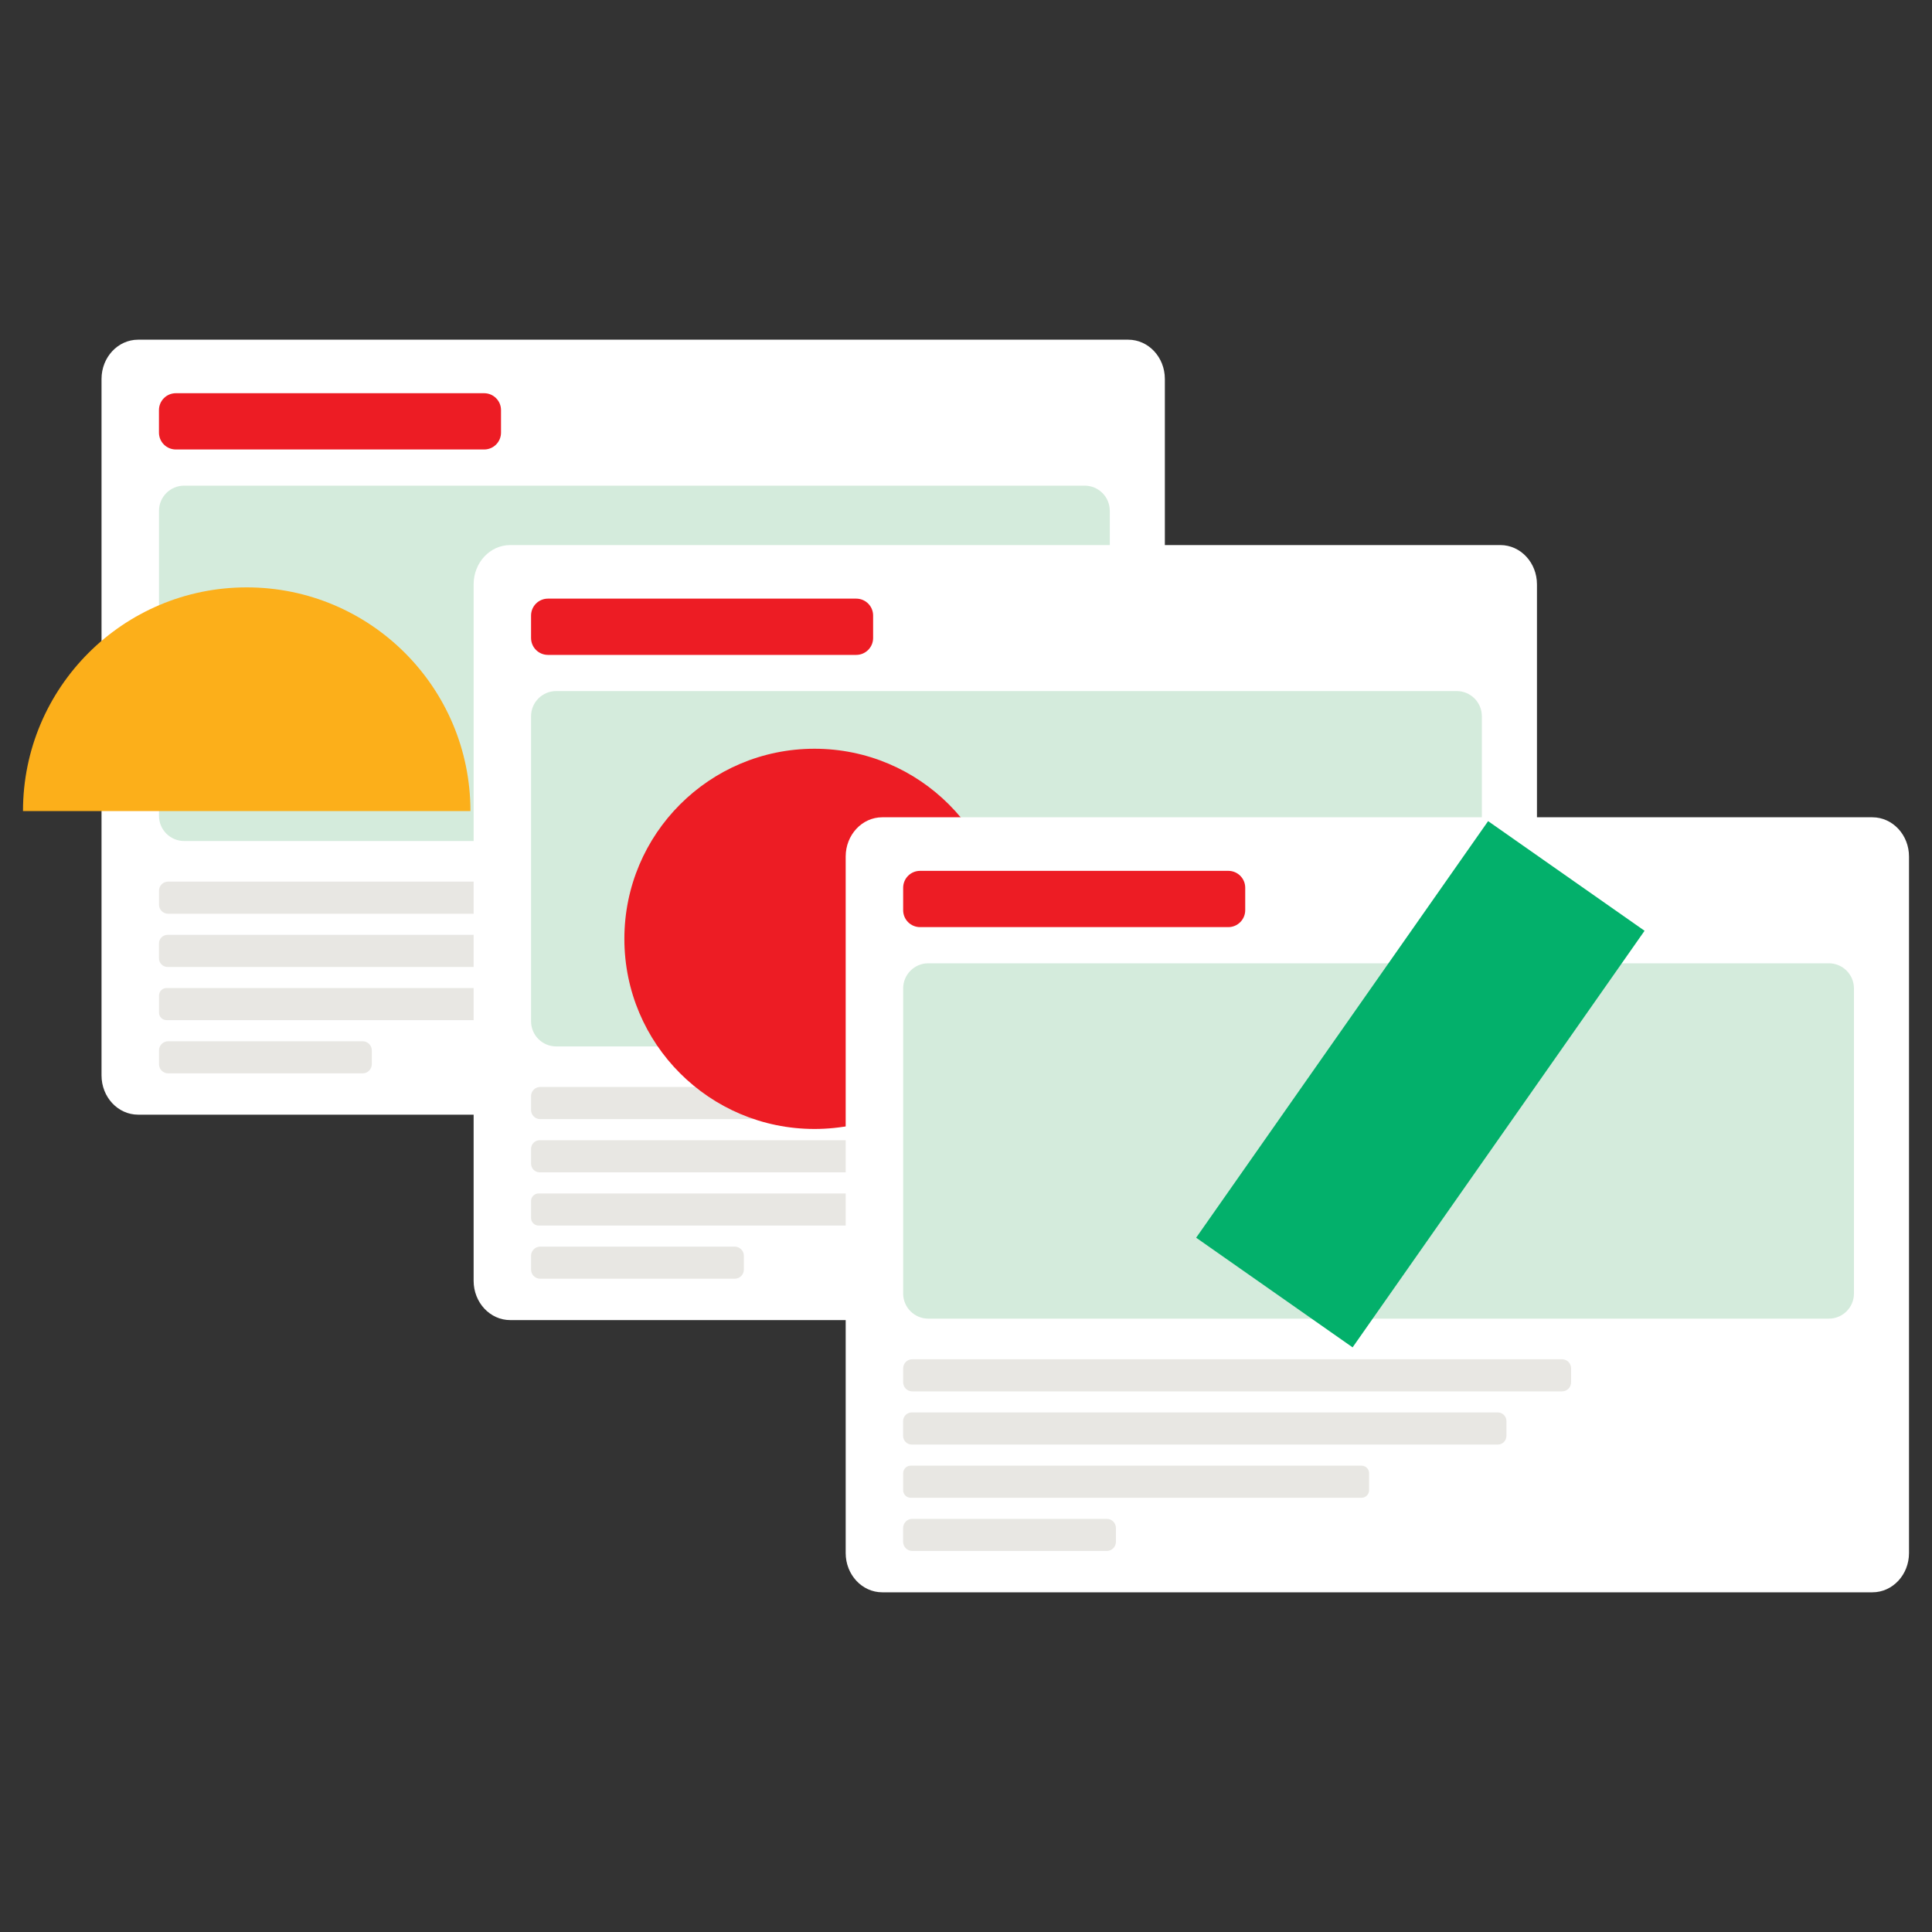
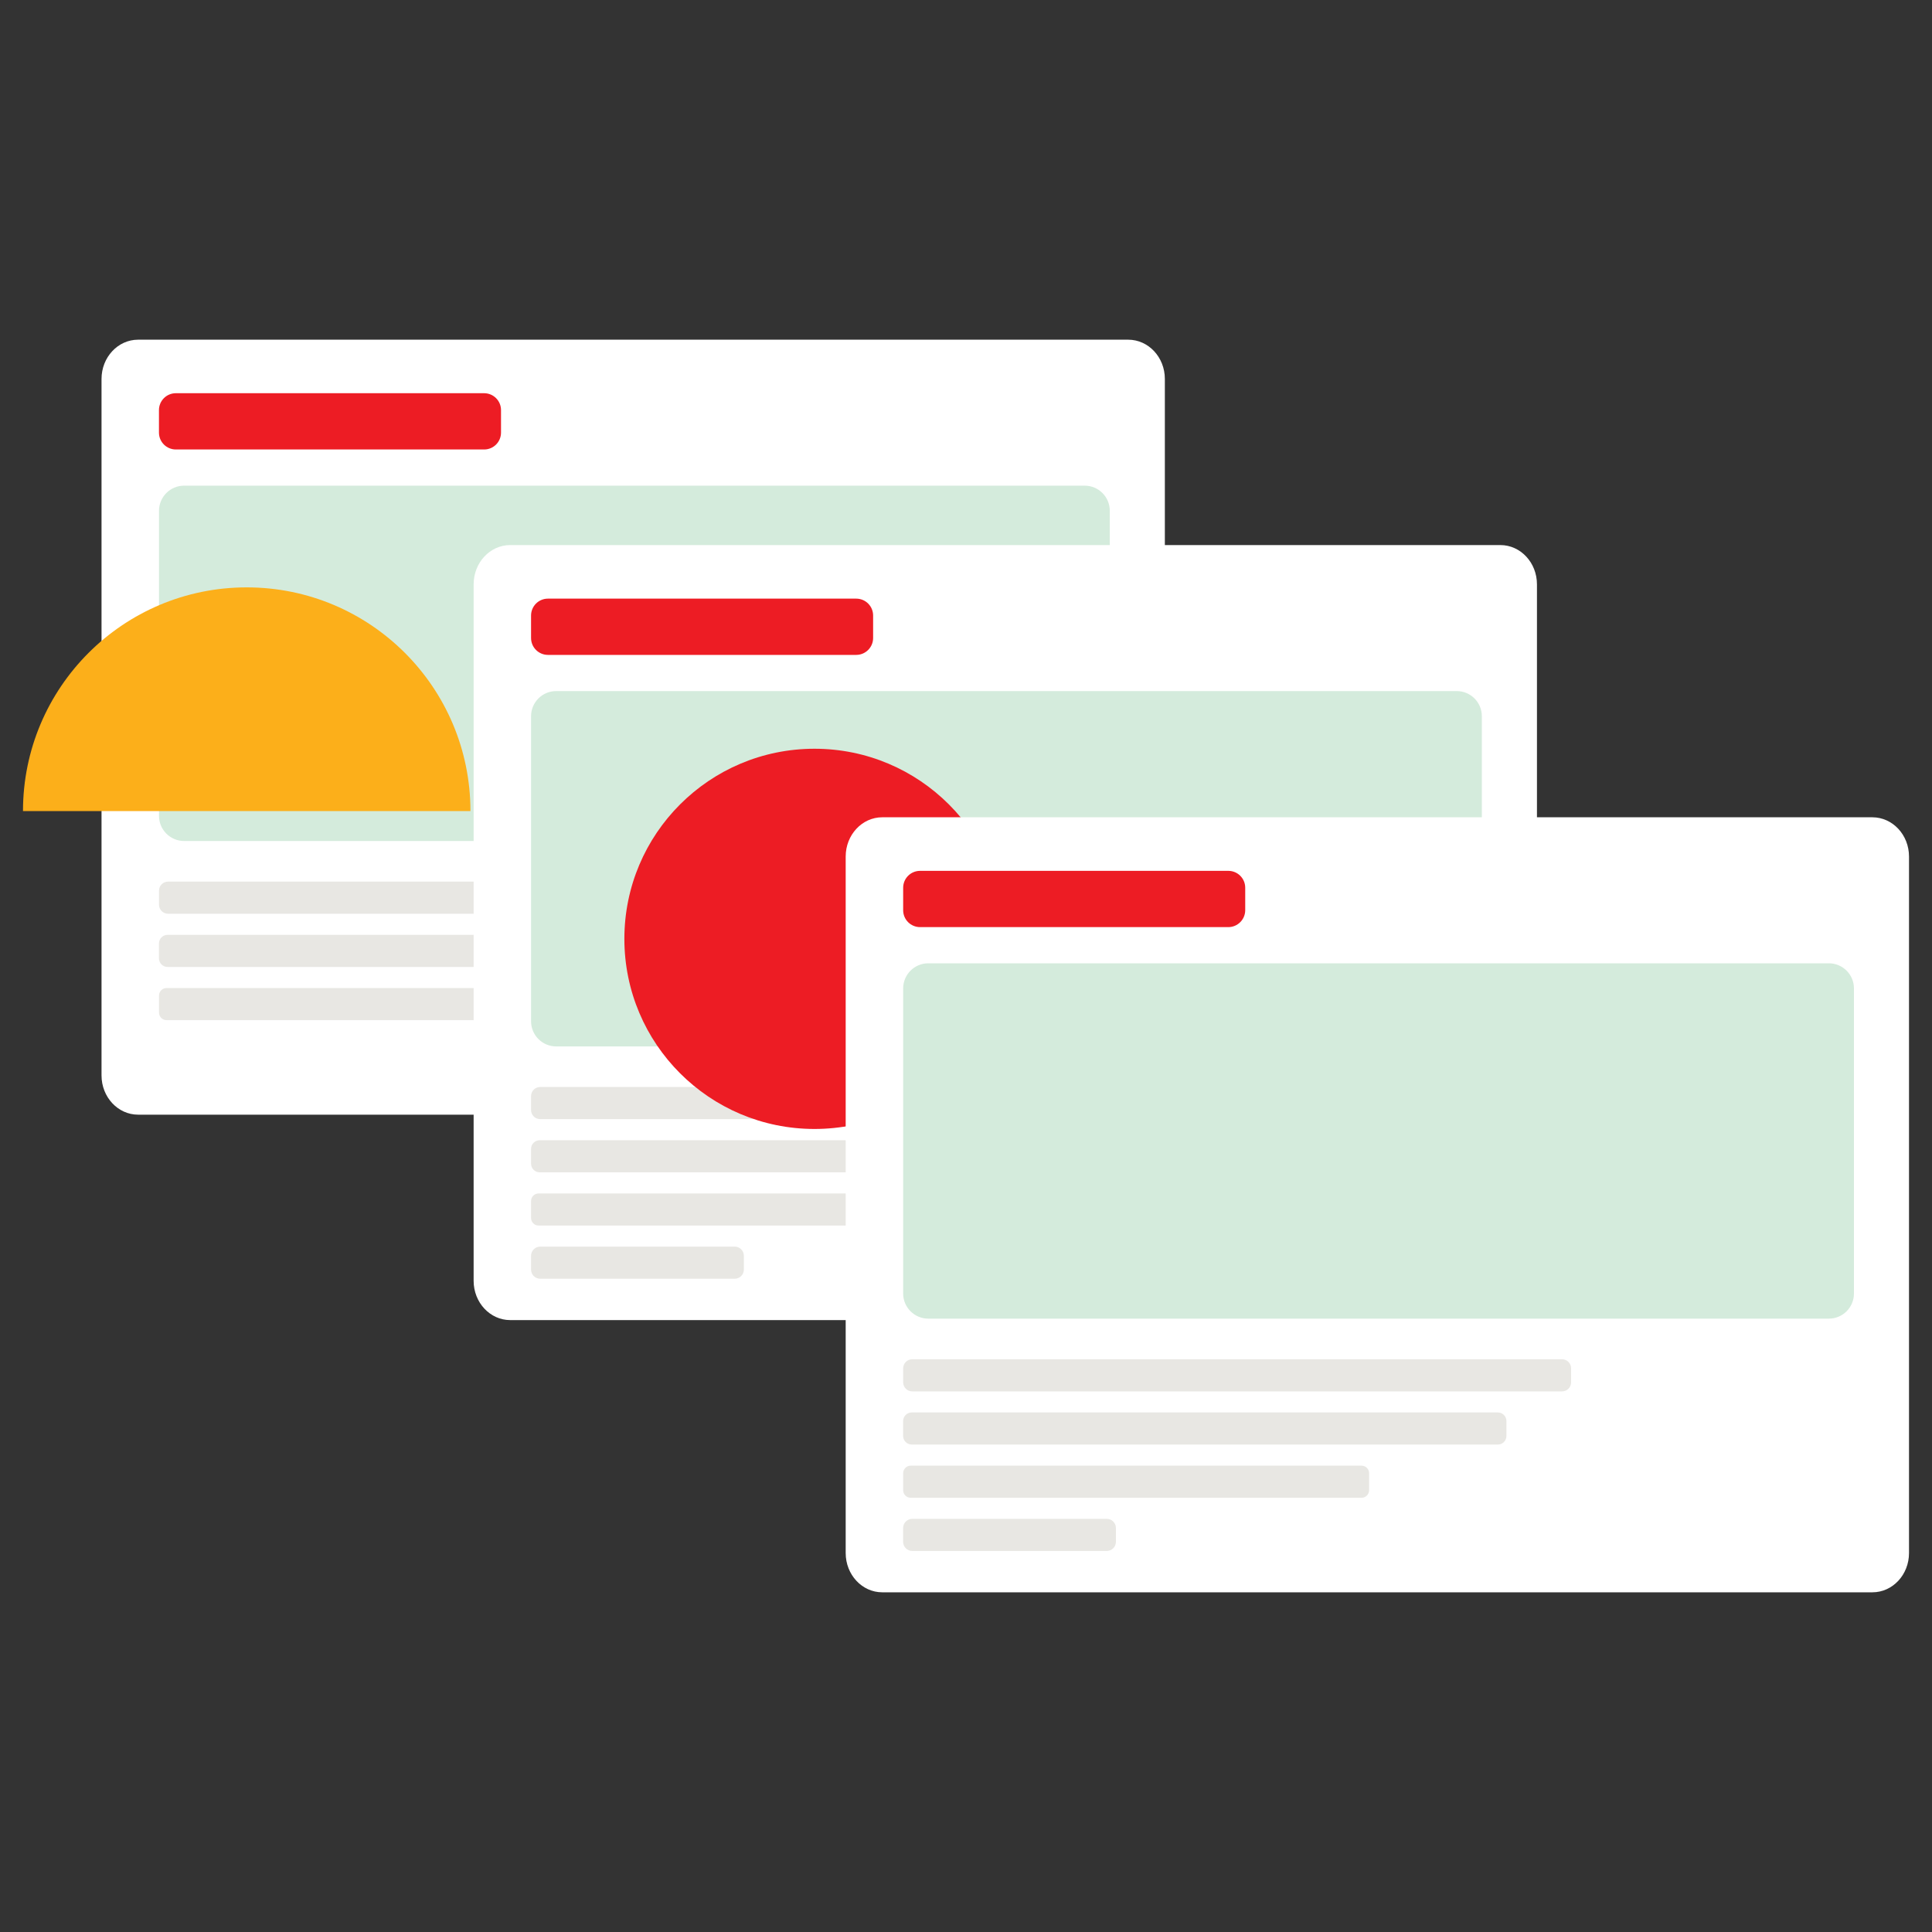
<svg xmlns="http://www.w3.org/2000/svg" version="1.1" id="Layer_1" x="0px" y="0px" viewBox="0 0 400 400" style="enable-background:new 0 0 400 400;" xml:space="preserve">
  <rect x="0" y="0" width="400" height="400" fill="#333333" stroke="none" />
  <style type="text/css">
	.st0{fill:#FFFFFF;}
	.st1{fill:#231E21;}
	.st2{fill:#FCAF17;}
	.st3{fill:#ED1C24;}
	.st4{fill:none;stroke:#F7B01A;stroke-width:2;stroke-miterlimit:10;}
	.st5{fill:#E21E26;}
	.st6{fill:#D4EBDC;}
	.st7{fill:#2D2E2D;}
	.st8{fill:#03B06B;}
	.st9{fill:#F5AE1B;}
	.st10{fill:#E8E7E3;}
	.st11{fill:#FCAF1A;}
	.st12{fill:#39B54A;}
	.st13{fill:#FFE0A8;}
	.st14{fill:none;stroke:#FCAF1A;stroke-width:3;stroke-miterlimit:10;}
	.st15{fill:#2D2D2B;}
	.st16{fill:#969695;}
	.st17{fill:#818180;}
	.st18{fill:none;stroke:#818180;stroke-width:2;stroke-miterlimit:10;}
	.st19{fill:none;stroke:#2D2D2B;stroke-width:2;stroke-miterlimit:10;}
	.st20{fill:none;stroke:#818180;stroke-width:3.758;stroke-miterlimit:10;}
	.st21{fill:none;stroke:#2D2D2B;stroke-width:3.758;stroke-miterlimit:10;}
	.st22{clip-path:url(#SVGID_2_);fill:none;stroke:#818180;stroke-width:2.25;stroke-miterlimit:10;}
	.st23{fill:#FFFFFF;stroke:#818180;stroke-width:2;stroke-miterlimit:10;}
	.st24{fill:none;stroke:#FCAF17;stroke-width:2;stroke-miterlimit:10;}
	.st25{fill:none;stroke:#ED1C24;stroke-width:2;stroke-miterlimit:10;}
	.st26{fill:none;stroke:#FCAF17;stroke-width:3.758;stroke-miterlimit:10;}
	.st27{fill:none;stroke:#ED1C24;stroke-width:3.758;stroke-miterlimit:10;}
	.st28{clip-path:url(#SVGID_4_);fill:none;stroke:#FCAF17;stroke-width:2.25;stroke-miterlimit:10;}
	.st29{fill:#FFFFFF;stroke:#FCAF17;stroke-width:2;stroke-miterlimit:10;}
</style>
  <g>
    <g>
      <g>
        <path class="st0" d="M241.17,78.45v144.2c0,4.49-3.39,8.13-7.58,8.13h-205c-4.18,0-7.57-3.64-7.57-8.13V82.9h0v-4.44     c0-4.49,3.39-8.13,7.57-8.13h205C237.78,70.33,241.17,73.97,241.17,78.45z" />
      </g>
      <path class="st3" d="M100.24,93.06H36.41c-1.93,0-3.5-1.56-3.5-3.5v-4.65c0-1.93,1.56-3.5,3.5-3.5h63.82c1.93,0,3.5,1.56,3.5,3.5    v4.65C103.73,91.5,102.17,93.06,100.24,93.06z" />
      <path class="st6" d="M224.57,174.12H38.12c-2.87,0-5.2-2.33-5.2-5.2v-63.17c0-2.87,2.33-5.2,5.2-5.2h186.45    c2.87,0,5.2,2.33,5.2,5.2v63.17C229.77,171.79,227.44,174.12,224.57,174.12z" />
      <path class="st10" d="M169.33,189.18H34.8c-1.04,0-1.88-0.84-1.88-1.88v-2.89c0-1.04,0.84-1.88,1.88-1.88h134.54    c1.04,0,1.88,0.84,1.88,1.88v2.89C171.21,188.34,170.37,189.18,169.33,189.18z" />
      <path class="st10" d="M156.04,200.2H34.7c-0.99,0-1.79-0.8-1.79-1.79v-3.07c0-0.99,0.8-1.79,1.79-1.79h121.33    c0.99,0,1.79,0.8,1.79,1.79v3.07C157.82,199.4,157.02,200.2,156.04,200.2z" />
-       <path class="st10" d="M75.07,222.23H34.82c-1.05,0-1.9-0.85-1.9-1.9v-2.85c0-1.05,0.85-1.9,1.9-1.9h40.26c1.05,0,1.9,0.85,1.9,1.9    v2.85C76.97,221.38,76.12,222.23,75.07,222.23z" />
      <path class="st10" d="M127.82,211.21H34.49c-0.87,0-1.57-0.7-1.57-1.57v-3.51c0-0.87,0.7-1.57,1.57-1.57h93.33    c0.87,0,1.57,0.7,1.57,1.57v3.51C129.38,210.51,128.68,211.21,127.82,211.21z" />
    </g>
    <g>
      <g>
        <path class="st0" d="M318.21,120.98v144.2c0,4.49-3.39,8.13-7.58,8.13h-205c-4.18,0-7.57-3.64-7.57-8.13V125.42h0v-4.44     c0-4.49,3.39-8.13,7.57-8.13h205C314.82,112.85,318.21,116.49,318.21,120.98z" />
      </g>
-       <path class="st3" d="M177.27,135.59h-63.82c-1.93,0-3.5-1.56-3.5-3.5v-4.65c0-1.93,1.56-3.5,3.5-3.5h63.82    c1.93,0,3.5,1.56,3.5,3.5v4.65C180.77,134.02,179.2,135.59,177.27,135.59z" />
+       <path class="st3" d="M177.27,135.59h-63.82c-1.93,0-3.5-1.56-3.5-3.5v-4.65c0-1.93,1.56-3.5,3.5-3.5h63.82    c1.93,0,3.5,1.56,3.5,3.5v4.65C180.77,134.02,179.2,135.59,177.27,135.59" />
      <path class="st6" d="M301.61,216.65H115.15c-2.87,0-5.2-2.33-5.2-5.2v-63.17c0-2.87,2.33-5.2,5.2-5.2h186.45    c2.87,0,5.2,2.33,5.2,5.2v63.17C306.81,214.32,304.48,216.65,301.61,216.65z" />
      <path class="st10" d="M246.37,231.7H111.83c-1.04,0-1.88-0.84-1.88-1.88v-2.89c0-1.04,0.84-1.88,1.88-1.88h134.54    c1.04,0,1.88,0.84,1.88,1.88v2.89C248.25,230.86,247.41,231.7,246.37,231.7z" />
      <path class="st10" d="M233.07,242.72H111.74c-0.99,0-1.79-0.8-1.79-1.79v-3.07c0-0.99,0.8-1.79,1.79-1.79h121.33    c0.99,0,1.79,0.8,1.79,1.79v3.07C234.86,241.92,234.06,242.72,233.07,242.72z" />
      <path class="st10" d="M152.11,264.75h-40.26c-1.05,0-1.9-0.85-1.9-1.9v-2.85c0-1.05,0.85-1.9,1.9-1.9h40.26    c1.05,0,1.9,0.85,1.9,1.9v2.85C154.01,263.9,153.16,264.75,152.11,264.75z" />
      <path class="st10" d="M204.85,253.74h-93.33c-0.87,0-1.57-0.7-1.57-1.57v-3.51c0-0.87,0.7-1.57,1.57-1.57h93.33    c0.87,0,1.57,0.7,1.57,1.57v3.51C206.42,253.03,205.72,253.74,204.85,253.74z" />
    </g>
    <path class="st11" d="M51.08,121.61c-25.58,0-46.32,20.74-46.32,46.32H97.4C97.4,142.34,76.66,121.61,51.08,121.61" />
    <circle class="st3" cx="168.63" cy="194.38" r="39.36" />
    <g>
      <g>
        <path class="st0" d="M395.24,177.34v144.2c0,4.49-3.39,8.13-7.58,8.13h-205c-4.18,0-7.57-3.64-7.57-8.13V181.78h0v-4.44     c0-4.49,3.39-8.13,7.57-8.13h205C391.85,169.22,395.24,172.85,395.24,177.34z" />
      </g>
      <path class="st3" d="M254.31,191.95h-63.82c-1.93,0-3.5-1.56-3.5-3.5v-4.65c0-1.93,1.56-3.5,3.5-3.5h63.82    c1.93,0,3.5,1.56,3.5,3.5v4.65C257.8,190.38,256.24,191.95,254.31,191.95z" />
      <path class="st6" d="M378.64,273.01H192.19c-2.87,0-5.2-2.33-5.2-5.2v-63.17c0-2.87,2.33-5.2,5.2-5.2h186.45    c2.87,0,5.2,2.33,5.2,5.2v63.17C383.84,270.68,381.52,273.01,378.64,273.01z" />
      <path class="st10" d="M323.4,288.07H188.87c-1.04,0-1.88-0.84-1.88-1.88v-2.89c0-1.04,0.84-1.88,1.88-1.88H323.4    c1.04,0,1.88,0.84,1.88,1.88v2.89C325.28,287.23,324.44,288.07,323.4,288.07z" />
      <path class="st10" d="M310.11,299.08H188.77c-0.99,0-1.79-0.8-1.79-1.79v-3.07c0-0.99,0.8-1.79,1.79-1.79h121.33    c0.99,0,1.79,0.8,1.79,1.79v3.07C311.89,298.28,311.09,299.08,310.11,299.08z" />
      <path class="st10" d="M229.14,321.11h-40.26c-1.05,0-1.9-0.85-1.9-1.9v-2.85c0-1.05,0.85-1.9,1.9-1.9h40.26    c1.05,0,1.9,0.85,1.9,1.9v2.85C231.04,320.26,230.19,321.11,229.14,321.11z" />
      <path class="st10" d="M281.89,310.1h-93.33c-0.87,0-1.57-0.7-1.57-1.57v-3.51c0-0.87,0.7-1.57,1.57-1.57h93.33    c0.87,0,1.57,0.7,1.57,1.57v3.51C283.45,309.4,282.75,310.1,281.89,310.1z" />
    </g>
-     <rect x="274.16" y="171.82" transform="matrix(0.819 0.574 -0.574 0.819 182.186 -128.083)" class="st8" width="39.55" height="105.31" />
  </g>
</svg>